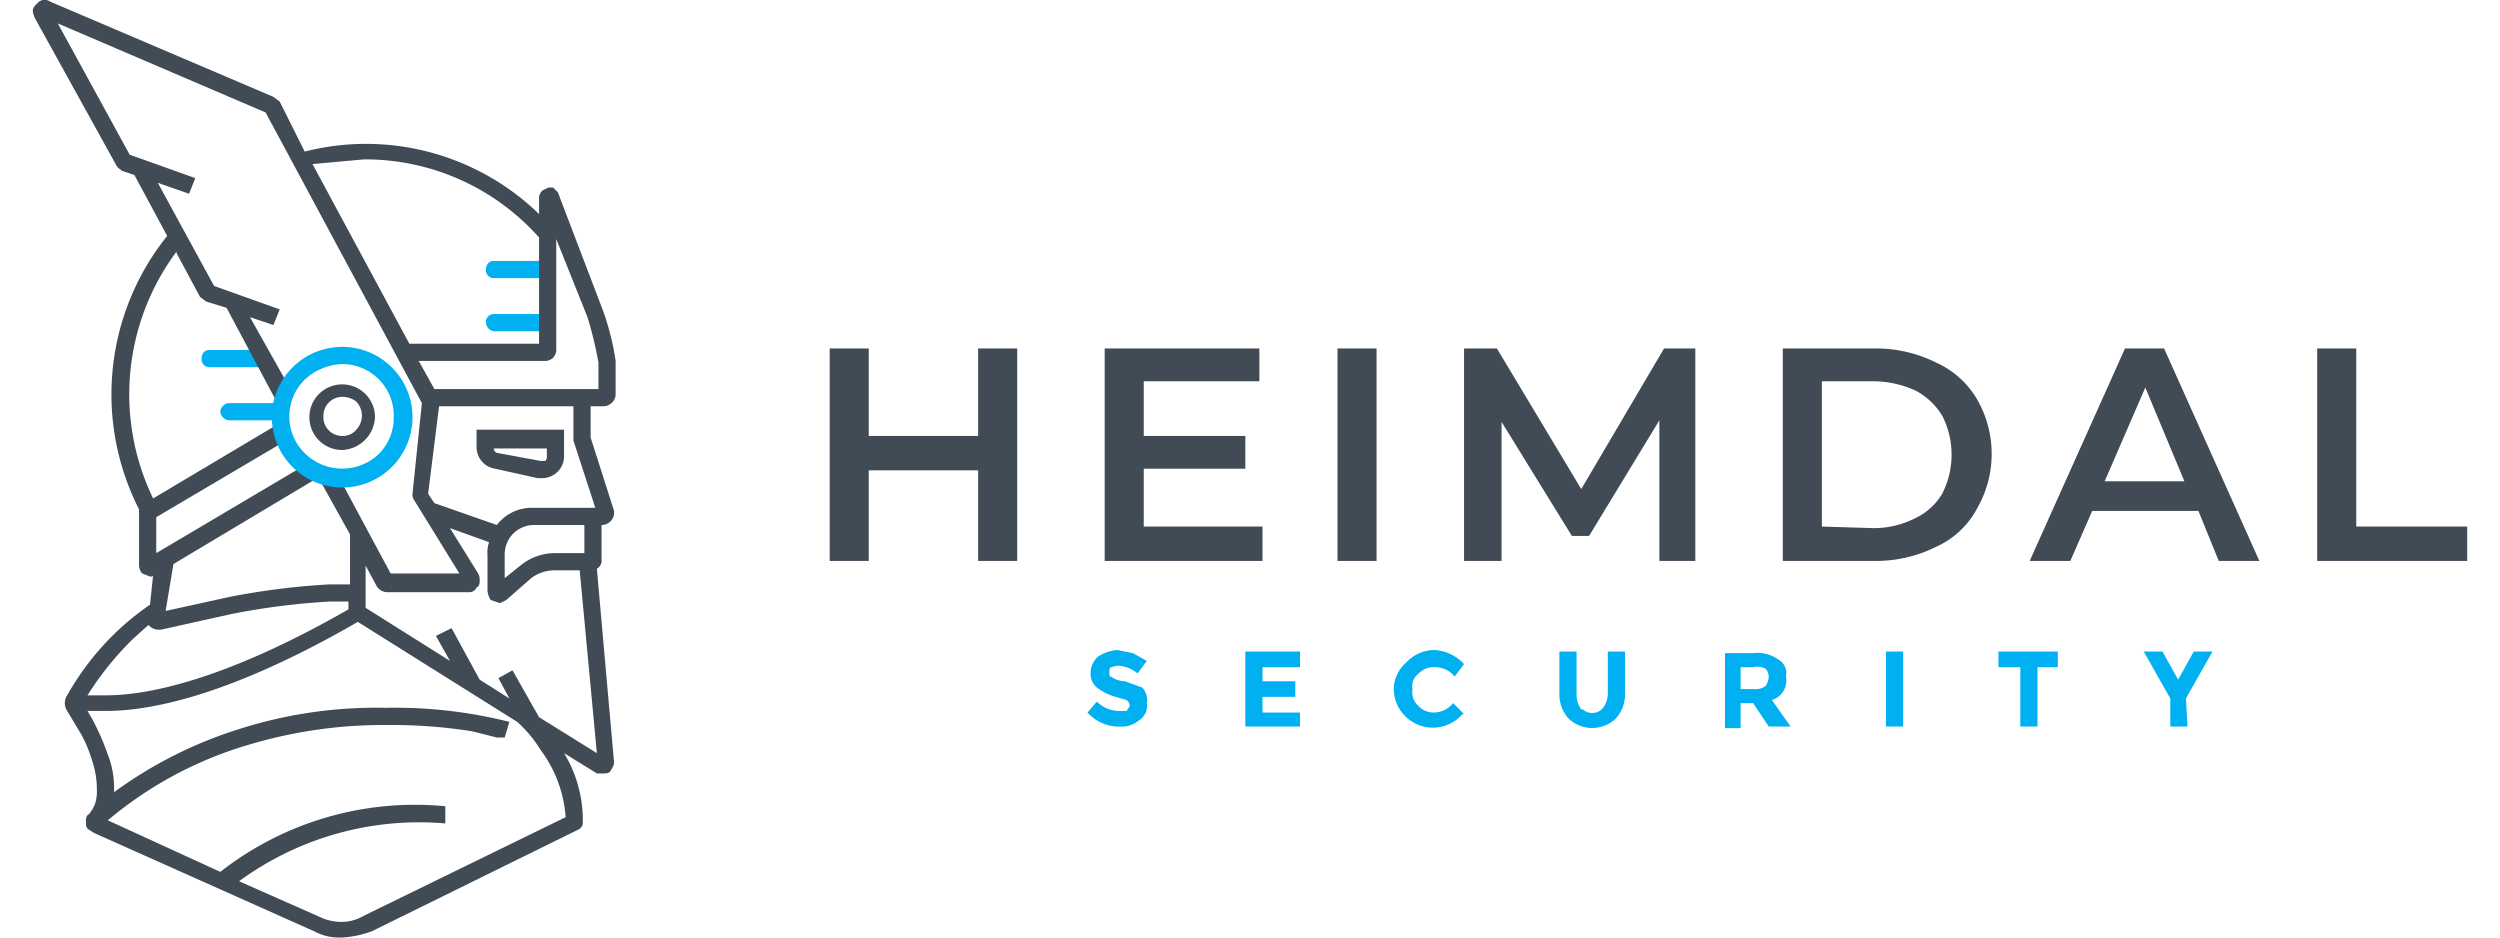
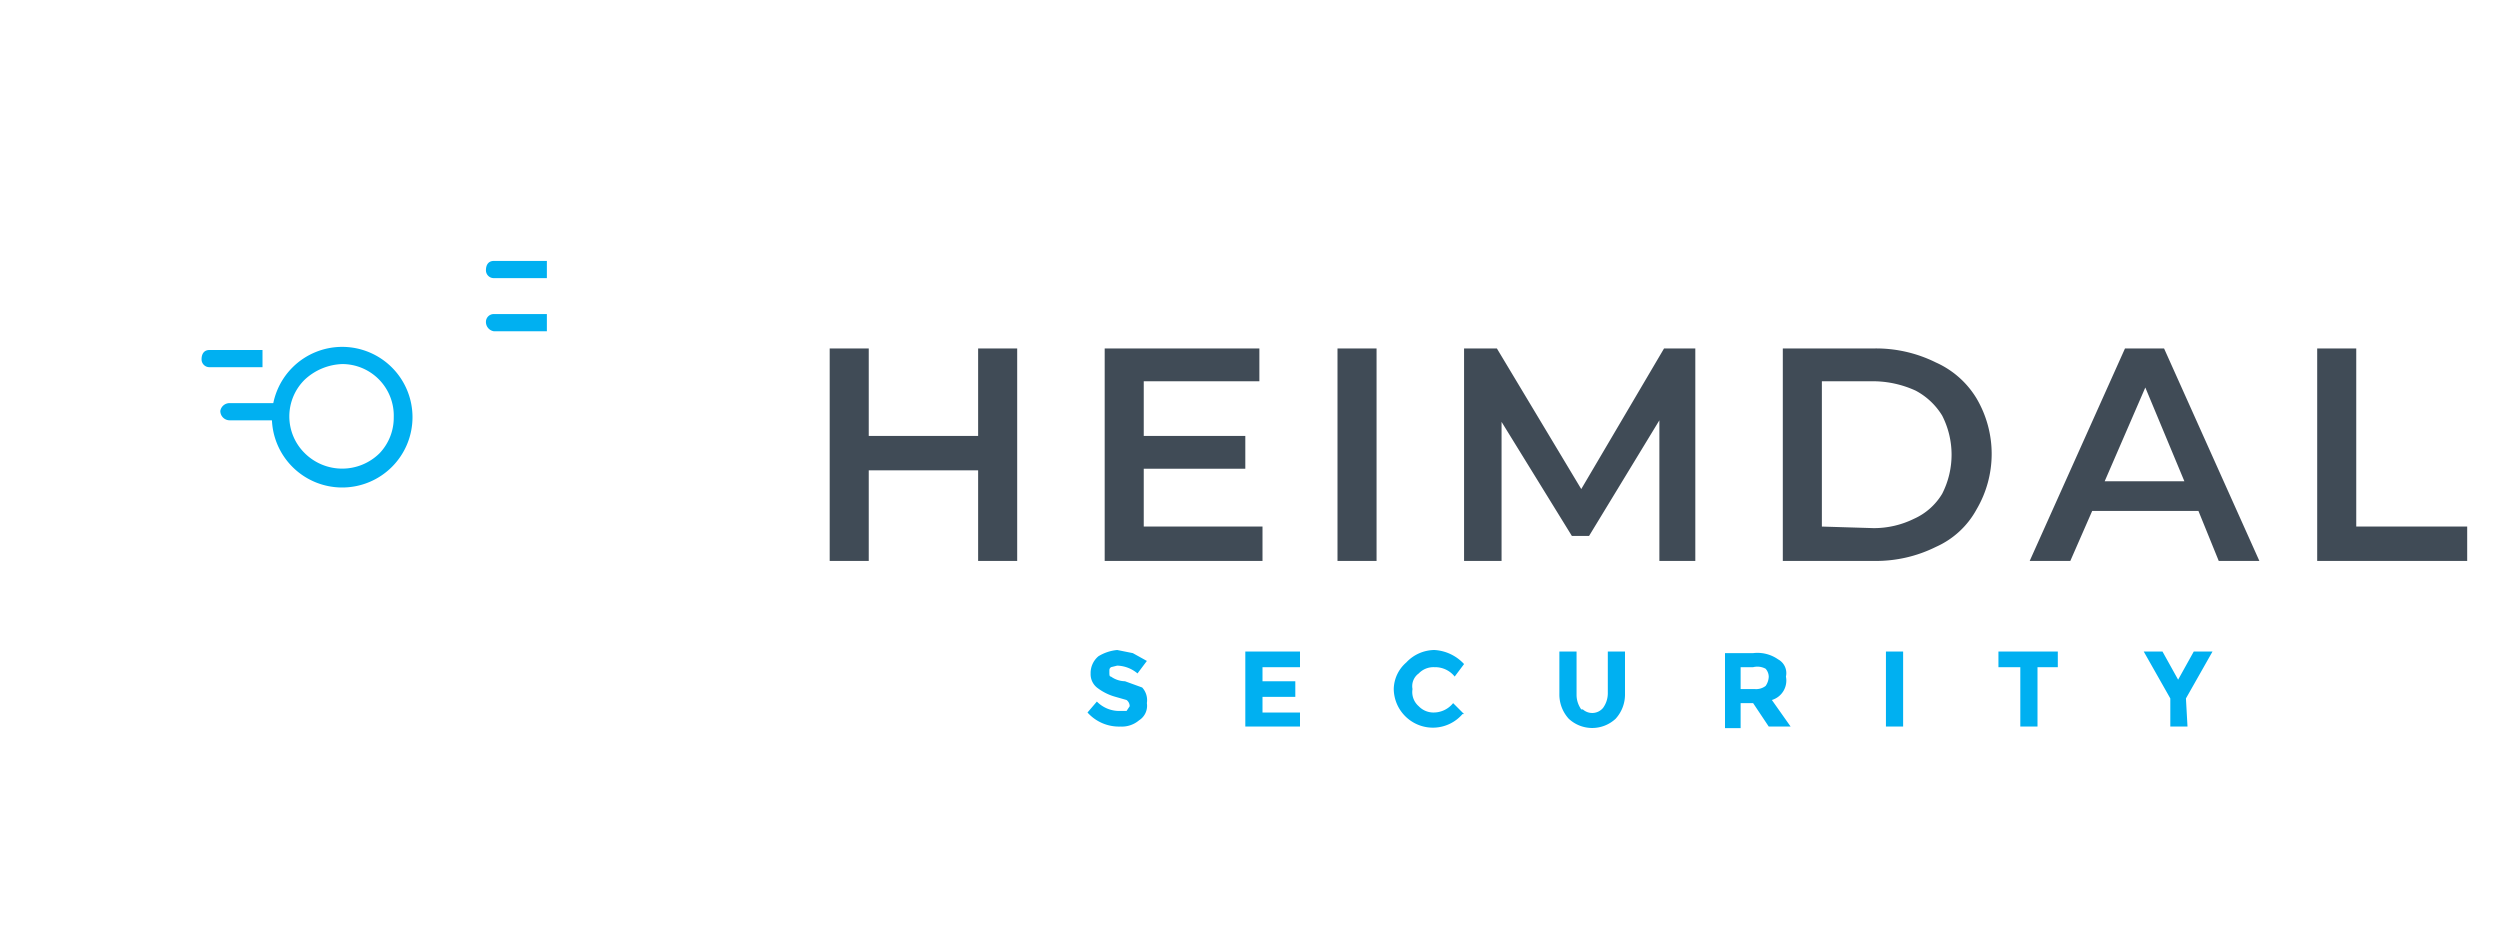
<svg xmlns="http://www.w3.org/2000/svg" viewBox="0 0 160 60">
  <path d="M148.3 35.9h9.6v-2.2h-7.1v-11.4h-2.5zm-13.6-5.1l2.6-6 2.5 6zm7.3 5.1h2.6l-6.1-13.6h-2.5l-6.1 13.6h2.6l1.4-3.2h6.8zm-25.4-2.2v-9.3h3.3a6.6 6.6 0 0 1 2.7.6 4.4 4.4 0 0 1 1.7 1.6 5.5 5.5 0 0 1 0 5 4 4 0 0 1-1.8 1.6 5.8 5.8 0 0 1-2.6.6zm-2.5 2.2h5.9a8.6 8.6 0 0 0 3.9-.9 5.5 5.5 0 0 0 2.6-2.4 7 7 0 0 0 0-7.1 5.8 5.8 0 0 0-2.6-2.3 8.6 8.6 0 0 0-3.9-.9h-5.9zm-5.6 0v-13.6h-2l-5.3 9-5.4-9h-2.1v13.6h2.4v-8.9l4.5 7.3h1.1l4.5-7.4v9zm-22.9 0h2.5v-13.6h-2.5zm-12.4-2.2v-3.7h6.5v-2.1h-6.5v-3.5h7.4v-2.1h-9.9v13.6h10.1v-2.2zm-10.6-11.4v5.6h-7v-5.6h-2.5v13.6h2.5v-5.8h7v5.8h2.5v-13.6z" fill="#404b56" />
  <path d="M139.9 44.7l1.7-3h-1.2l-1 1.8-1-1.8h-1.2l1.7 3v1.8h1.1zm-8.2-2v-1h-3.8v1h1.4v3.8h1.1v-3.8zm-11 3.8h1.1v-4.8h-1.1zm-8.4-2.4h-.9v-1.4h.8a1.1 1.1 0 0 1 .8.1.8.8 0 0 1 .2.5 1.1 1.1 0 0 1-.2.6 1 1 0 0 1-.7.2zm1.5-1.9a2.3 2.3 0 0 0-1.6-.4h-1.8v4.8h1v-1.6h.8l1 1.5h1.4l-1.2-1.7a1.3 1.3 0 0 0 .9-1.5 1 1 0 0 0-.5-1.1zm-12.9 2.2v-2.7h-1.1v2.7a2.3 2.3 0 0 0 .6 1.6 2.2 2.2 0 0 0 3 0 2.3 2.3 0 0 0 .6-1.6v-2.7h-1.1v2.7a1.6 1.6 0 0 1-.3.9.9.9 0 0 1-1.3.1h-.1a1.6 1.6 0 0 1-.3-.9zm-10.1.8a1.2 1.2 0 0 1-.4-1.1 1 1 0 0 1 .4-1 1.3 1.3 0 0 1 1-.4 1.6 1.6 0 0 1 1.3.6l.6-.8a2.8 2.8 0 0 0-1.9-.9 2.5 2.5 0 0 0-1.8.8 2.3 2.3 0 0 0-.8 1.7 2.5 2.5 0 0 0 .8 1.8 2.5 2.5 0 0 0 3.6-.2h.1l-.7-.7a1.6 1.6 0 0 1-1.3.6 1.3 1.3 0 0 1-.9-.4zm-11.1-3.5v4.8h3.5v-.9h-2.4v-1h2.1v-1h-2.1v-.9h2.4v-1zm-8.2.9a2.1 2.1 0 0 1 1.3.5l.6-.8-.9-.5-1-.2a2.8 2.8 0 0 0-1.2.4 1.4 1.4 0 0 0-.5 1.1 1.1 1.1 0 0 0 .4.9 3.4 3.4 0 0 0 1.2.6l.7.2a.5.5 0 0 1 .2.4l-.2.3h-.4a2 2 0 0 1-1.5-.6l-.6.7a2.7 2.7 0 0 0 2.1.9 1.7 1.7 0 0 0 1.2-.4 1.1 1.1 0 0 0 .5-1.1 1.2 1.2 0 0 0-.3-1l-1.1-.4a1.6 1.6 0 0 1-.9-.3c-.1 0-.1-.1-.1-.3s0-.2.1-.3zM16.8 22.4h-3.4c-.3 0-.5.2-.5.6a.5.5 0 0 0 .5.5h3.4M18 25.8h-3.3a.6.6 0 0 0-.6.5.6.6 0 0 0 .6.6h3.3M35 16.7h-3.4c-.3 0-.5.2-.5.6a.5.5 0 0 0 .5.5h3.4M35 20.1h-3.4a.5.5 0 0 0-.5.5.6.6 0 0 0 .5.6h3.4" fill="#00b0f1" />
-   <path d="M38.6 26a.8.8 0 0 0 .8-.7v-2.2a16.7 16.7 0 0 0-.8-3.2l-2.9-7.6-.3-.3h-.3l-.4.2a.8.8 0 0 0-.2.4v1.1a15.9 15.9 0 0 0-15-4l-1.6-3.2-.4-.3-14.3-6.1a.6.6 0 0 0-.8.1c-.2.2-.3.3-.3.5s.1.3.1.4l5.2 9.4a.8.8 0 0 0 .4.4h-.1l.9.3 2.1 3.9a16.2 16.2 0 0 0-1.8 17.5v3.6a.8.8 0 0 0 .2.5l.5.2c.1 0 .2 0 .2-.1l-.2 1.9a17.3 17.3 0 0 0-5.3 5.8.9.9 0 0 0 0 1l.9 1.5a8.7 8.7 0 0 1 .7 1.7 5.7 5.7 0 0 1 .3 1.8 2.8 2.8 0 0 1-.1.9 2.5 2.5 0 0 1-.4.7c-.2.1-.2.3-.2.5s0 .4.2.5l.3.2 14.1 6.3a3.4 3.4 0 0 0 1.8.4 6.5 6.5 0 0 0 1.9-.4l13.2-6.5a.5.5 0 0 0 .3-.5 8.3 8.3 0 0 0-1.2-4.4l2.1 1.3h.4c.2 0 .4 0 .5-.2s.2-.3.2-.5l-1.1-12.4a.6.6 0 0 0 .3-.6v-2.2a.8.8 0 0 0 .8-.7v-.2l-1.5-4.7v-2zm-1-5.7a24.6 24.6 0 0 1 .7 2.9v1.7h-10.5l-1-1.8h8.1a.7.7 0 0 0 .7-.7v-7.1zm-6.2 18.1l.6.2.4-.2 1.6-1.4a2.5 2.5 0 0 1 1.5-.5h1.6l1.1 11.7-3.7-2.3-1.7-3-.9.5.7 1.3-1.9-1.2-1.8-3.3-1 .5.9 1.6-5.4-3.4v-2.7l.7 1.3a.8.8 0 0 0 .7.4h5.2a.5.5 0 0 0 .5-.3c.2-.1.2-.3.2-.5a.8.8 0 0 0-.1-.4l-1.8-2.9 2.5.9a1.9 1.9 0 0 0-.1.8v2.3a1.4 1.4 0 0 0 .2.6zm-8.1-28.2a14.9 14.9 0 0 1 11.2 5v6.8h-8.3l-6.2-11.5zm-12 6l1.5 2.8.4.3 1.3.4 3.2 6 1-.6-2.7-4.8 1.5.5.4-1-4.2-1.5-3.6-6.6 2 .7.4-1-4.2-1.5-4.6-8.4 13.3 5.7 10 18.6-.6 5.8a.6.6 0 0 0 .1.4l2.9 4.7h-4.4l-3.6-6.7-1 .6 2 3.6v3.2h-1.3a46.6 46.6 0 0 0-6.4.8l-4.1.9.5-3 9.2-5.5-.5-1-9.8 5.8v-2.3l8.3-4.9-.6-1-7.9 4.7a15.3 15.3 0 0 1 1.5-15.8zm-2.8 24.7l1-.9a.9.9 0 0 0 .6.3h.2l4.5-1a45.2 45.2 0 0 1 6.3-.8h1.2v.5c-8.2 4.7-13.1 5.5-15.5 5.5h-1.2a19.9 19.9 0 0 1 2.9-3.6zm14.8 17.7a2.8 2.8 0 0 1-1.5.4 3.1 3.1 0 0 1-1.3-.3l-5.2-2.3a19.5 19.5 0 0 1 13.2-3.7v-1.1a20.2 20.2 0 0 0-14.4 4.2l-7.2-3.3a24.8 24.8 0 0 1 8.9-4.8 30 30 0 0 1 8.9-1.3 33.1 33.1 0 0 1 5.5.4l1.6.4h.5l.3-1a29.9 29.9 0 0 0-7.9-.9 28.8 28.8 0 0 0-9.2 1.3 27.4 27.4 0 0 0-8.2 4.1v-.2a5.7 5.7 0 0 0-.4-2.2 14.3 14.3 0 0 0-1.3-2.8h1.2c2.7 0 7.8-.9 16.1-5.7l10.2 6.4a8 8 0 0 1 1.5 1.8 8.1 8.1 0 0 1 1.6 4.3zm14.1-23.2h-1.9a3.5 3.5 0 0 0-2.2.8l-1 .8v-1.5a1.9 1.9 0 0 1 .5-1.3 1.9 1.9 0 0 1 1.3-.6h3.3zm-.7-7.2l1.4 4.3h-4a2.8 2.8 0 0 0-2.3 1.1l-4-1.4-.4-.6.7-5.6h8.6v2.1zM30.5 27.5v1.1a1.4 1.4 0 0 0 1.2 1.4l2.7.6h.3a1.4 1.4 0 0 0 1.4-1.4v-1.7zm4.4 2h-.3l-2.7-.5a.3.3 0 0 1-.3-.3h3.4v.5a.4.4 0 0 1-.1.3zM21.9 24.6a2.1 2.1 0 0 0-2.1 2.1 2.1 2.1 0 0 0 2.1 2.1 2.2 2.2 0 0 0 2.1-2.1 2.1 2.1 0 0 0-2.1-2.1zm.9 2.9a1.1 1.1 0 0 1-.9.4 1.2 1.2 0 0 1-1.2-1.3 1.2 1.2 0 0 1 1.2-1.2 1.4 1.4 0 0 1 .9.3 1.3 1.3 0 0 1 0 1.8z" fill="#404b56" />
-   <path d="M21.9 22.2a4.5 4.5 0 1 0 4.5 4.5 4.5 4.5 0 0 0-4.5-4.5zm2.4 6.8a3.4 3.4 0 0 1-4.8 0 3.3 3.3 0 0 1 0-4.7 3.7 3.7 0 0 1 2.4-1 3.3 3.3 0 0 1 3.3 3.4 3.3 3.3 0 0 1-.9 2.3z" fill="#00b0f1" />
+   <path d="M21.9 22.2a4.5 4.5 0 1 0 4.5 4.5 4.5 4.5 0 0 0-4.5-4.5zm2.4 6.8a3.4 3.4 0 0 1-4.8 0 3.3 3.3 0 0 1 0-4.7 3.7 3.7 0 0 1 2.4-1 3.3 3.3 0 0 1 3.3 3.4 3.3 3.3 0 0 1-.9 2.3" fill="#00b0f1" />
</svg>